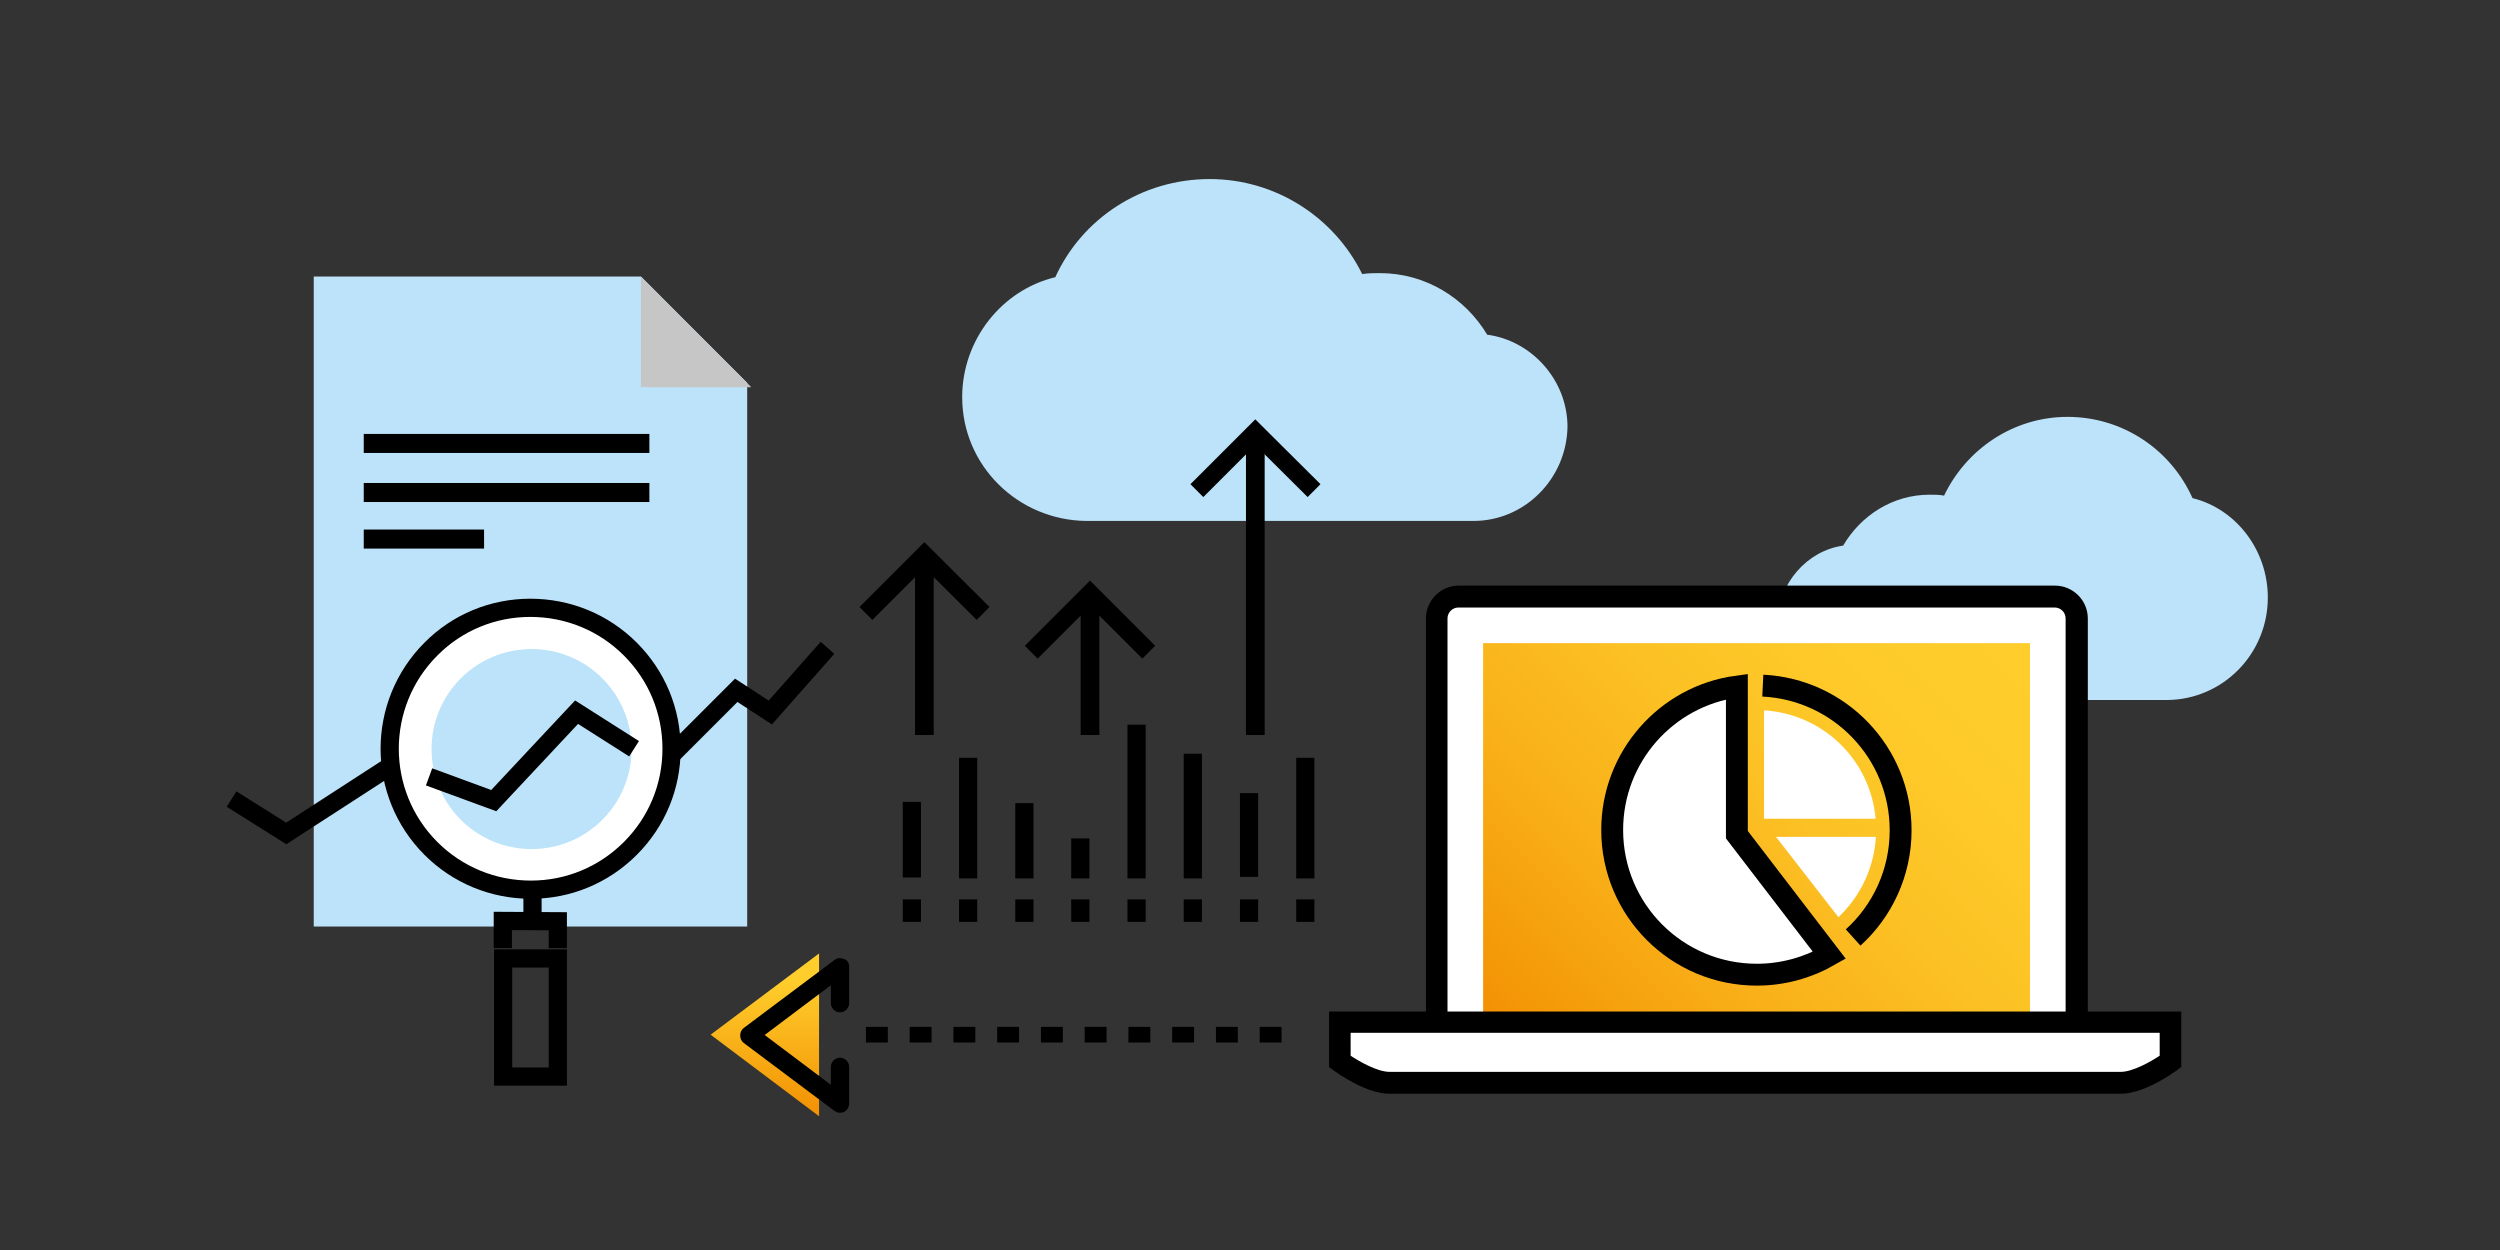
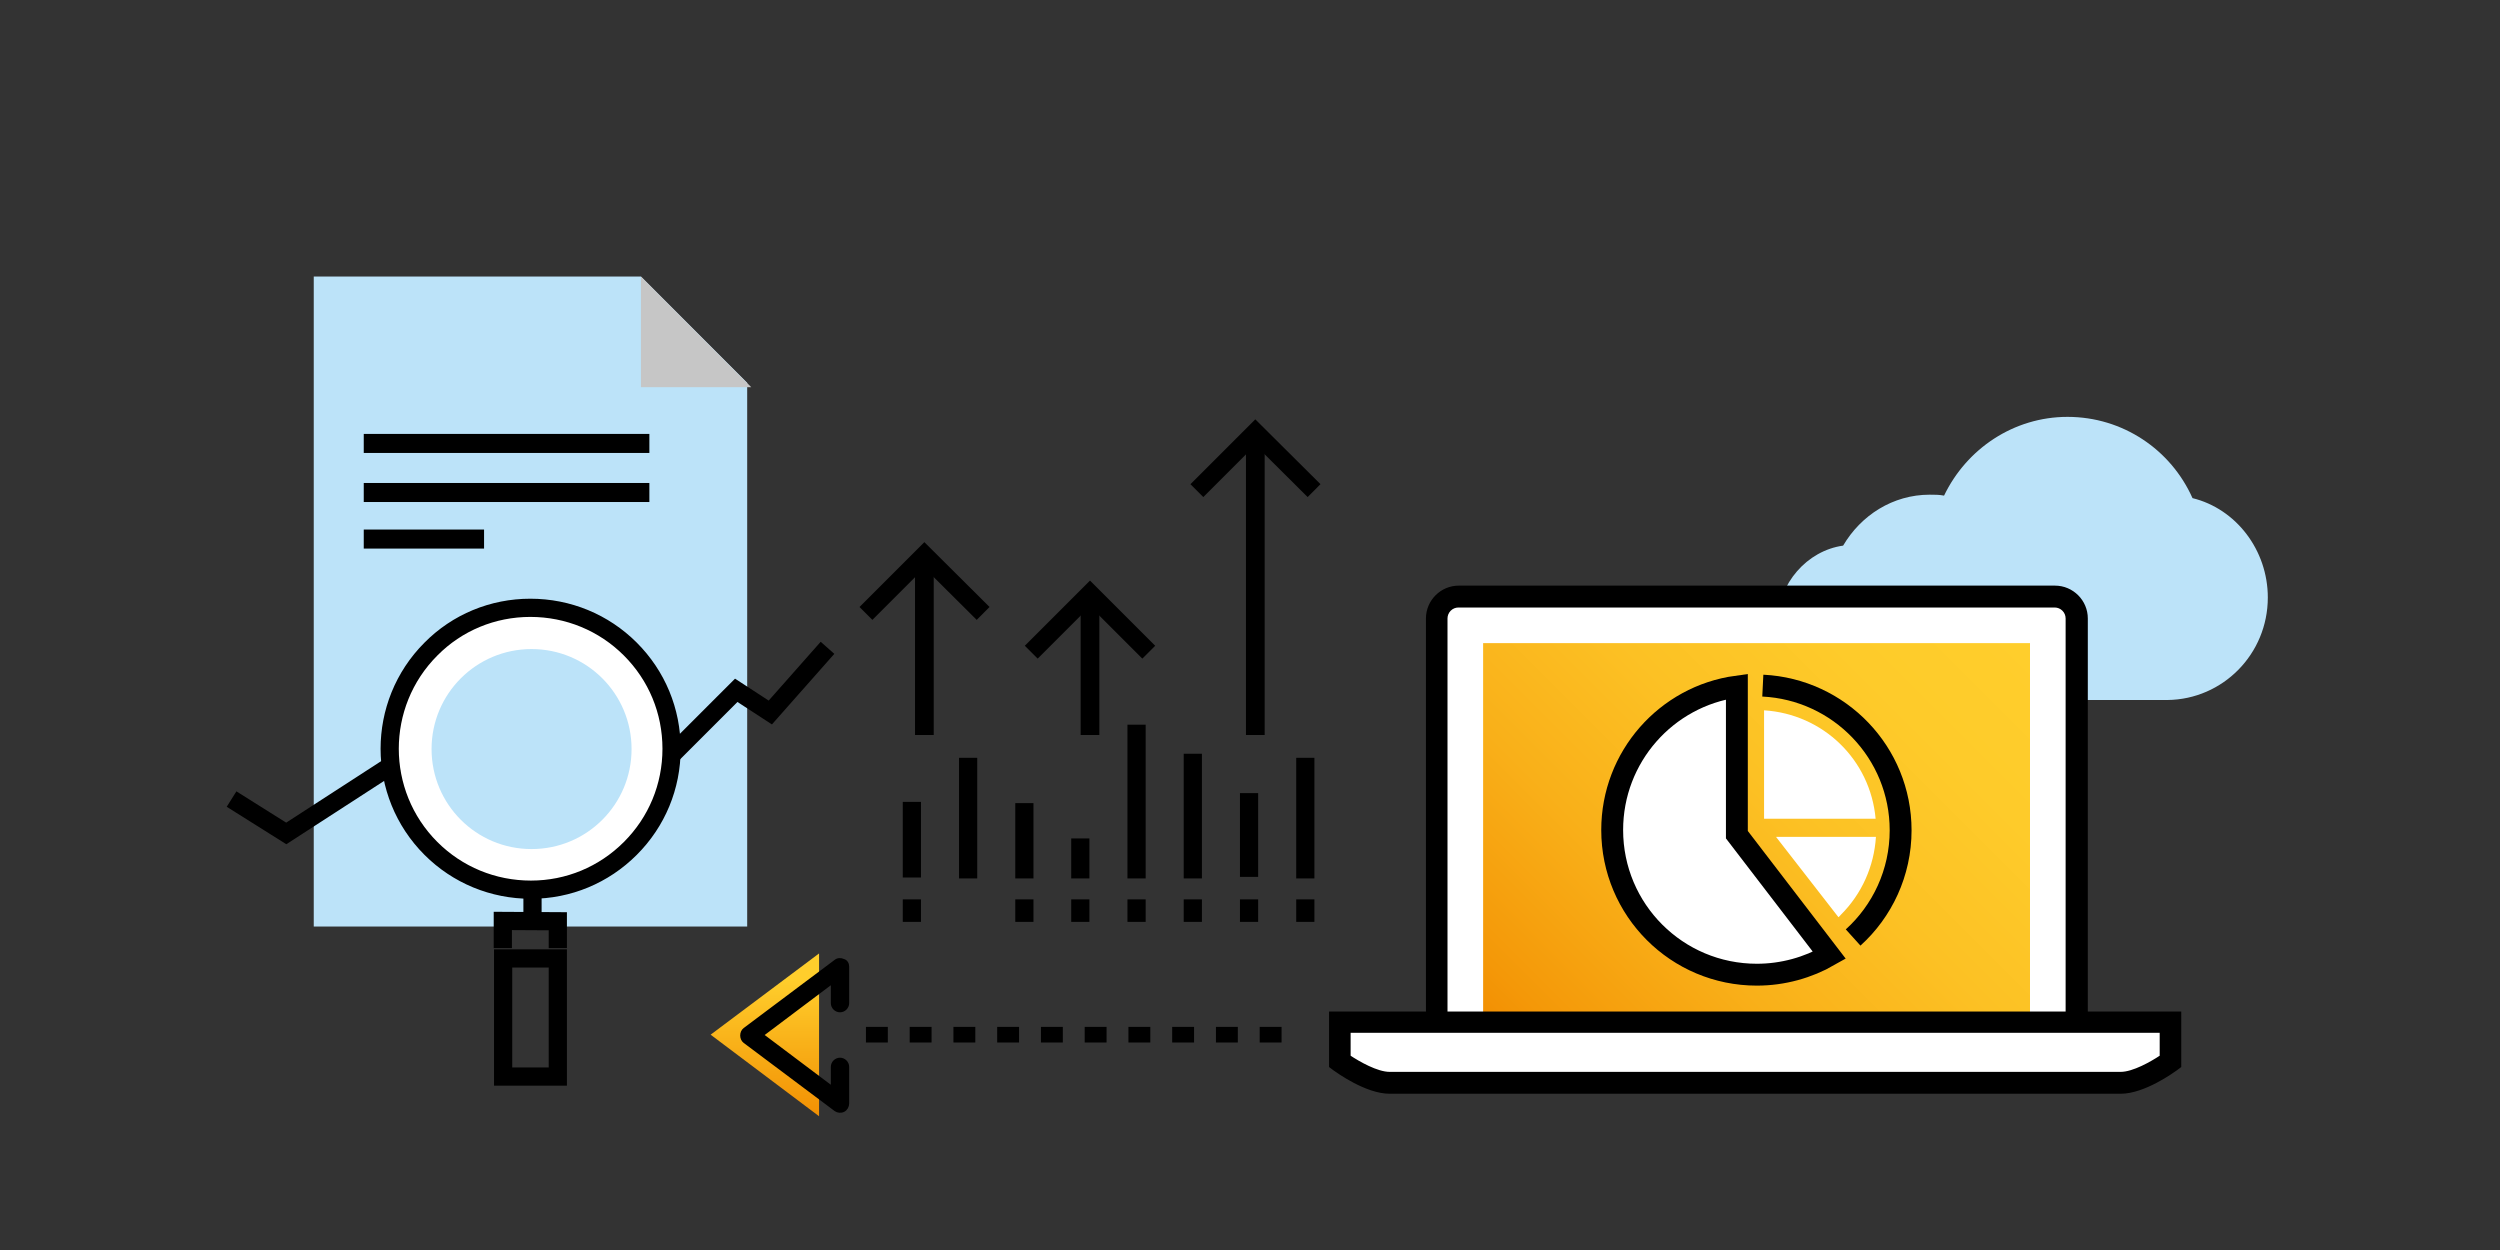
<svg xmlns="http://www.w3.org/2000/svg" version="1.1" x="0px" y="0px" viewBox="0 0 800 400" style="enable-background:new 0 0 800 400;" xml:space="preserve">
  <rect x="0" y="0" width="800" height="400" fill="#333333" stroke="none" />
  <style type="text/css">
	.st0{fill:#BCE3F9;}
	.st1{fill:#FFFFFF;}
	.st2{fill:none;stroke:#000000;stroke-width:6;stroke-miterlimit:10;stroke-dasharray:11.724,11.724;}
	.st3{fill:url(#SVGID_1_);}
	.st4{stroke:#000000;stroke-width:1.078;stroke-miterlimit:10;}
	.st5{fill:none;stroke:#000000;stroke-width:6.5;stroke-miterlimit:10;}
	.st6{fill:url(#SVGID_2_);}
	.st7{fill:#FFD600;}
	.st8{fill:none;stroke:#000000;stroke-width:6;stroke-miterlimit:10;}
	.st9{fill:none;stroke:#000000;stroke-width:6;stroke-miterlimit:10;stroke-dasharray:5.818,5.818;}
	.st10{fill:none;stroke:#BCE4FA;stroke-width:5.862;stroke-miterlimit:10;}
	.st11{fill:none;stroke:#BCE4FA;stroke-width:5.862;stroke-miterlimit:10;stroke-dasharray:8.113,8.113;}
	.st12{fill:none;stroke:#BCE3F9;stroke-width:5.862;stroke-miterlimit:10;}
	.st13{fill:none;stroke:#BCE3F9;stroke-width:5.862;stroke-miterlimit:10;stroke-dasharray:7.966,7.966;}
	.st14{fill:url(#SVGID_5_);}
	.st15{fill:none;stroke:#BCE3FA;stroke-width:5.862;stroke-miterlimit:10;}
	.st16{fill:none;stroke:#BCE3FA;stroke-width:5.862;stroke-miterlimit:10;stroke-dasharray:7.966,7.966;}
	.st17{fill:#C6C6C6;}
	.st18{fill:#FFFFFF;stroke:#000000;stroke-width:5.826;}
	.st19{fill:#DADADA;stroke:#000000;stroke-width:7;stroke-linecap:round;stroke-linejoin:round;stroke-miterlimit:10;}
	.st20{fill:url(#SVGID_8_);stroke:#000000;stroke-width:7;stroke-linecap:round;stroke-linejoin:round;stroke-miterlimit:10;}
	.st21{fill:url(#SVGID_9_);}
	.st22{fill:#B2B2B2;stroke:#B2B2B2;stroke-width:1.092;stroke-miterlimit:10;}
	.st23{fill:#FFFFFF;stroke:#000000;stroke-width:7.117;stroke-linecap:round;stroke-linejoin:round;stroke-miterlimit:10;}
	.st24{fill:none;stroke:#000000;stroke-width:7.117;stroke-linecap:round;stroke-linejoin:round;stroke-miterlimit:10;}
	.st25{fill:none;stroke:#9D9D9C;stroke-width:4.229;stroke-miterlimit:10;stroke-dasharray:7.394,7.394;}
	.st26{fill:#FFFFFF;stroke:#000000;stroke-width:5.286;stroke-linecap:round;stroke-linejoin:round;stroke-miterlimit:10;}
	.st27{fill:#BCE4FA;}
	.st28{fill:#FFFFFF;stroke:#000000;stroke-width:5.286;stroke-miterlimit:10;}
	.st29{fill:#FFD600;stroke:#000000;stroke-width:5.286;stroke-miterlimit:10;}
	.st30{fill:#FFD600;stroke:#000000;stroke-width:4.229;stroke-linecap:round;stroke-linejoin:round;stroke-miterlimit:10;}
	.st31{fill:none;stroke:#000000;stroke-width:5.286;stroke-miterlimit:10;}
	.st32{stroke:#000000;stroke-width:1.73;stroke-miterlimit:10;}
	.st33{fill:#41464C;}
	.st34{fill:#3C3C3B;}
	.st35{stroke:#000000;stroke-width:1.345;stroke-miterlimit:10;}
	.st36{fill:#E84E0F;}
	.st37{fill:#FFD703;}
	.st38{stroke:#3C3C3B;stroke-width:1.345;stroke-miterlimit:10;}
	.st39{fill:#3C3C3B;stroke:#3C3C3B;stroke-width:0.672;stroke-miterlimit:10;}
	.st40{stroke:#000000;stroke-width:2.017;stroke-miterlimit:10;}
	.st41{fill:#3C3C3B;stroke:#3C3C3B;stroke-width:1.345;stroke-miterlimit:10;}
	.st42{fill:#3C3C3B;stroke:#3C3C3B;stroke-width:2.017;stroke-miterlimit:10;}
	.st43{fill:none;stroke:#9D9D9C;stroke-width:3.372;stroke-miterlimit:10;}
	.st44{fill:none;stroke:#9D9D9C;stroke-width:3.372;stroke-miterlimit:10;stroke-dasharray:7.121,7.121;}
	.st45{fill:#FFFFFF;stroke:#000000;stroke-width:4.215;stroke-linecap:round;stroke-linejoin:round;stroke-miterlimit:10;}
	.st46{fill:#FFFFFF;stroke:#000000;stroke-width:3.102;stroke-miterlimit:10;}
	.st47{fill:#FFD600;stroke:#000000;stroke-width:2.529;stroke-linecap:round;stroke-linejoin:round;stroke-miterlimit:10;}
	.st48{fill:none;stroke:#000000;stroke-width:2.529;stroke-linecap:round;stroke-linejoin:round;stroke-miterlimit:10;}
	.st49{fill:#FFFFFF;stroke:#000000;stroke-width:2.529;stroke-miterlimit:10;}
	.st50{fill:#8DD3F6;stroke:#000000;stroke-width:2.529;}
	.st51{fill:none;stroke:#000000;stroke-width:2.529;}
	.st52{fill:#FFFFFF;stroke:#000000;stroke-width:2.529;stroke-linecap:round;stroke-linejoin:round;stroke-miterlimit:10;}
	.st53{fill:#9D9D9C;stroke:#000000;stroke-width:2.529;stroke-linecap:round;stroke-linejoin:round;stroke-miterlimit:10;}
	.st54{fill:#FFFFFF;stroke:#000000;stroke-width:2.529;}
	.st55{fill:#D4EDFC;stroke:#000000;stroke-width:2.529;stroke-linecap:round;stroke-linejoin:round;stroke-miterlimit:10;}
	.st56{fill:#E5E8EC;}
	.st57{fill:#878787;}
	.st58{fill:none;stroke:#000000;stroke-width:2.529;stroke-linejoin:round;}
	.st59{fill:#47B8EA;}
	.st60{fill:#8DD3F6;stroke:#000000;stroke-width:3.283;}
	.st61{fill:#FFFFFF;stroke:#000000;stroke-width:3.283;}
	.st62{fill:#E5E8EC;stroke:#000000;stroke-width:2.529;stroke-miterlimit:10;}
	.st63{fill:none;stroke:#000000;stroke-width:2.529;stroke-miterlimit:10;}
	.st64{fill:url(#SVGID_22_);}
	.st65{fill:#9D9D9C;}
	.st66{fill:#FFFFFF;stroke:#000000;stroke-width:4.583;stroke-miterlimit:10;}
	.st67{fill:#FFD600;stroke:#000000;stroke-width:4;stroke-miterlimit:10;}
	.st68{fill:#292E34;}
	.st69{fill:#BCE4FA;stroke:#000000;stroke-width:4;stroke-miterlimit:10;}
	.st70{fill:#D4EDFC;stroke:#000000;stroke-width:5;stroke-linecap:round;stroke-linejoin:round;stroke-miterlimit:10;}
	.st71{fill:url(#SVGID_23_);stroke:#000000;stroke-width:5;stroke-linecap:round;stroke-linejoin:round;stroke-miterlimit:10;}
	.st72{fill:none;stroke:#000000;stroke-width:5;stroke-linecap:round;stroke-linejoin:round;stroke-miterlimit:10;}
	.st73{fill:#9D9D9C;stroke:#9D9D9C;stroke-width:2.49;stroke-miterlimit:10;}
	.st74{fill:#FFFFFF;stroke:#9D9D9C;stroke-width:6.926;stroke-miterlimit:10;}
	.st75{fill:#FFD600;stroke:#000000;stroke-width:6;stroke-linecap:round;stroke-linejoin:round;stroke-miterlimit:10;}
	.st76{fill:#FFFFFF;stroke:#020203;stroke-width:6;stroke-miterlimit:10;}
	.st77{fill:#FFD703;stroke:#000000;stroke-width:6;stroke-linecap:round;stroke-linejoin:round;stroke-miterlimit:10;}
	.st78{fill:none;stroke:#000000;stroke-width:6;stroke-linecap:round;stroke-linejoin:round;stroke-miterlimit:10;}
	.st79{fill:#9D9D9C;stroke:#9D9D9C;stroke-width:2.857;stroke-miterlimit:10;}
	.st80{fill:#FFFFFF;stroke:#000000;stroke-width:6.225;stroke-miterlimit:10;}
	.st81{fill:url(#SVGID_24_);}
	.st82{fill:#FFFFFF;stroke:#000000;stroke-width:6.225;stroke-linecap:round;stroke-linejoin:round;stroke-miterlimit:10;}
	.st83{stroke:#000000;stroke-width:3.424;stroke-miterlimit:10;}
	.st84{fill:#FFD600;stroke:#000000;stroke-width:3.317;stroke-miterlimit:10;}
	.st85{fill:#9D9D9C;stroke:#000000;stroke-width:3.317;stroke-miterlimit:10;}
	.st86{fill:#8DD3F6;stroke:#000000;stroke-width:3.317;stroke-miterlimit:10;}
	.st87{stroke:#000000;stroke-width:1.658;stroke-miterlimit:10;}
	.st88{fill:#FFFFFF;stroke:#000000;stroke-width:4.975;stroke-miterlimit:10;}
	.st89{fill:#F4F5F3;stroke:#000000;stroke-width:3.317;stroke-miterlimit:10;}
	.st90{fill:#FFFFFF;stroke:#000000;stroke-width:3.317;stroke-linecap:round;stroke-linejoin:round;stroke-miterlimit:10;}
	.st91{fill:none;stroke:#000000;stroke-width:3.317;stroke-linecap:round;stroke-linejoin:round;stroke-miterlimit:10;}
	.st92{fill:#FFFFFF;stroke:#000000;stroke-width:3.317;stroke-miterlimit:10;}
	.st93{fill:none;stroke:#000000;stroke-width:3.317;stroke-miterlimit:10;}
	.st94{fill:#9D9D9C;stroke:#000000;stroke-width:3.586;stroke-linecap:round;stroke-linejoin:round;stroke-miterlimit:10;}
	.st95{fill:none;stroke:#000000;stroke-width:2.487;stroke-miterlimit:10;}
	.st96{fill:none;stroke:#000000;stroke-width:2.487;}
	.st97{fill:#47B8EA;stroke:#000000;stroke-width:3.317;stroke-miterlimit:10;}
	.st98{fill:#FFFFFF;stroke:#000000;stroke-width:2.487;}
	.st99{fill:#8DD3F6;stroke:#000000;stroke-width:2.487;}
	.st100{fill:none;stroke:#000000;stroke-width:5.714;stroke-miterlimit:10;}
	.st101{fill:none;stroke:#000000;stroke-width:5.714;stroke-miterlimit:10;stroke-dasharray:5.672,5.672;}
	.st102{fill:none;stroke:#BCE4FA;stroke-width:5.714;stroke-miterlimit:10;}
	.st103{fill:none;stroke:#BCE4FA;stroke-width:5.714;stroke-miterlimit:10;stroke-dasharray:7.909,7.909;}
	.st104{fill:none;stroke:#000000;stroke-width:5.714;stroke-miterlimit:10;stroke-dasharray:11.711,11.711;}
	.st105{fill:none;stroke:#FFD600;stroke-width:5.714;stroke-miterlimit:10;}
	.st106{fill:none;stroke:#FFD600;stroke-width:5.714;stroke-miterlimit:10;stroke-dasharray:7.765,7.765;}
	.st107{fill:#FFD703;stroke:#000000;stroke-width:4;stroke-linecap:round;stroke-linejoin:round;stroke-miterlimit:10;}
	.st108{fill:none;stroke:#9D9D9C;stroke-width:4.64;stroke-miterlimit:10;}
	.st109{fill:none;stroke:#9D9D9C;stroke-width:4.64;stroke-miterlimit:10;stroke-dasharray:6.626,6.626;}
	.st110{fill:none;stroke:#9D9D9C;stroke-width:4.64;stroke-miterlimit:10;stroke-dasharray:6.349,6.349;}
	.st111{fill:none;stroke:#9D9D9C;stroke-width:4.64;stroke-miterlimit:10;stroke-dasharray:6.593,6.593;}
	.st112{fill:none;stroke:#9D9D9C;stroke-width:4.64;stroke-miterlimit:10;stroke-dasharray:6.581,6.581;}
	.st113{fill:none;stroke:#9D9D9C;stroke-width:4.64;stroke-miterlimit:10;stroke-dasharray:6.437,6.437;}
	.st114{fill:#FFFFFF;stroke:#000000;stroke-width:4.64;stroke-miterlimit:10;}
	.st115{fill:url(#SVGID_29_);}
	.st116{fill:#FFFFFF;stroke:#000000;stroke-width:4.64;stroke-linecap:round;stroke-linejoin:round;stroke-miterlimit:10;}
	.st117{fill:none;stroke:#000000;stroke-width:4.64;stroke-linecap:round;stroke-linejoin:round;stroke-miterlimit:10;}
	.st118{fill:#FFD600;stroke:#000000;stroke-width:4.64;stroke-linecap:round;stroke-linejoin:round;stroke-miterlimit:10;}
	.st119{fill:#D4EDFC;stroke:#000000;stroke-width:4.64;stroke-linecap:round;stroke-linejoin:round;stroke-miterlimit:10;}
	.st120{stroke:#000000;stroke-width:0.928;stroke-miterlimit:10;}
	.st121{fill:#FFFFFF;stroke:#000000;stroke-width:4.253;stroke-miterlimit:10;}
	.st122{fill:#BCE4FA;stroke:#000000;stroke-width:3.712;stroke-miterlimit:10;}
	.st123{stroke:#000000;stroke-miterlimit:10;}
	.st124{fill:url(#SVGID_32_);}
	.st125{fill:#FDC30B;}
	.st126{stroke:#000000;stroke-width:2.163;stroke-miterlimit:10;}
	.st127{fill:#FFD600;stroke:#000000;stroke-width:3.712;stroke-miterlimit:10;}
	.st128{stroke:#000000;stroke-width:1.5;stroke-miterlimit:10;}
	.st129{fill:url(#SVGID_33_);}
	.st130{fill:#FFFFFF;stroke:#000000;stroke-width:7;stroke-miterlimit:10;}
	.st131{fill:url(#SVGID_34_);}
	.st132{fill:none;stroke:#000000;stroke-width:5;}
	.st133{fill:#1D1D1C;}
	.st134{fill:#929393;}
	.st135{fill:#FFFFFF;stroke:#FFD600;stroke-width:4.019;stroke-linecap:round;stroke-linejoin:round;stroke-miterlimit:10;}
	.st136{fill:none;stroke:#FFD600;stroke-width:4.019;stroke-linecap:round;stroke-linejoin:round;stroke-miterlimit:10;}
	.st137{fill:none;stroke:#9D9D9C;stroke-width:4.64;stroke-miterlimit:10;stroke-dasharray:6.693,6.693;}
	.st138{fill:#BCE3FA;}
	.st139{fill:#70706F;}
	.st140{fill:#BCE4FA;stroke:#BCE3FA;stroke-width:12;stroke-miterlimit:10;}
	.st141{fill:#FFD700;stroke:#FFD700;stroke-width:12;stroke-miterlimit:10;}
	.st142{stroke:#000000;stroke-width:2;stroke-miterlimit:10;}
	.st143{fill:url(#SVGID_37_);}
	.st144{fill:none;stroke:#9D9D9C;stroke-width:4.64;stroke-miterlimit:10;stroke-dasharray:6.496,6.496;}
	.st145{fill:#F9C44F;}
	.st146{fill:url(#SVGID_38_);}
	.st147{fill:#FFFFFF;stroke:#292E34;stroke-width:3.533;}
	.st148{clip-path:url(#SVGID_40_);fill:#FFD600;}
	.st149{clip-path:url(#SVGID_40_);}
	
		.st150{clip-path:url(#SVGID_42_);fill:none;stroke:#1D1E1B;stroke-width:2.681;stroke-linecap:round;stroke-linejoin:round;stroke-miterlimit:10;}
	.st151{fill:none;stroke:#000000;stroke-width:3.482;stroke-dasharray:3.495,3.495;}
	.st152{fill:none;stroke:#000000;stroke-width:3.482;}
	.st153{fill:none;stroke:#000000;stroke-width:3.482;stroke-linecap:square;}
	.st154{fill:#FFFFFF;stroke:#000000;stroke-width:3.482;}
	.st155{fill:none;stroke:#000000;stroke-width:3.482;stroke-linejoin:bevel;}
	.st156{fill:none;stroke:#000000;stroke-width:3.482;stroke-dasharray:3.482;}
	.st157{fill:none;stroke:#000000;stroke-width:3.482;stroke-linecap:round;stroke-linejoin:round;}
	.st158{fill:#010202;}
	.st159{fill:#FFD700;}
	.st160{stroke:#1E1E1C;stroke-width:1.481;stroke-miterlimit:10;}
	.st161{fill:none;stroke:#000000;stroke-width:4.365;}
	.st162{fill:#FFFFFF;stroke:#000000;stroke-width:4.365;}
	.st163{fill:none;stroke:#000000;stroke-width:5.396;}
	.st164{fill:url(#SVGID_43_);}
	.st165{clip-path:url(#SVGID_45_);}
	.st166{fill:#FFFFFF;stroke:#FFD703;stroke-width:10.66;stroke-linecap:round;stroke-linejoin:round;stroke-miterlimit:10;}
	.st167{fill:#FFFFFF;stroke:#1E1E1C;stroke-width:3.714;stroke-linecap:round;stroke-linejoin:round;stroke-miterlimit:10;}
	.st168{fill:none;stroke:#000000;stroke-width:3.518;stroke-linecap:round;stroke-linejoin:round;stroke-miterlimit:10;}
	.st169{fill:url(#SVGID_46_);}
	.st170{fill:#FFFFFF;stroke:#292E34;stroke-width:4.736;}
	.st171{fill:#FFD700;stroke:#1E1E1C;stroke-width:3.714;stroke-linecap:round;stroke-linejoin:round;stroke-miterlimit:10;}
	.st172{fill:#FFFFFF;stroke:#FFFFFF;stroke-width:0.928;}
	.st173{stroke:#FFFFFF;stroke-width:0.928;}
	.st174{fill:none;stroke:#000000;stroke-width:7.742;}
	.st175{fill:none;stroke:#9D9D9C;stroke-width:7;stroke-dasharray:7.742;}
	.st176{fill:#FFFFFF;stroke:#000000;stroke-width:6.118;}
	.st177{fill:none;stroke:#000000;stroke-width:7;}
	.st178{fill:url(#SVGID_47_);stroke:#000000;stroke-width:6;stroke-miterlimit:10;}
	.st179{fill:#C6C6C6;stroke:#000000;stroke-width:6;stroke-miterlimit:10;}
	.st180{fill:none;stroke:#000000;stroke-width:7;stroke-miterlimit:10;}
	.st181{fill:none;stroke:#000000;stroke-width:6.118;stroke-miterlimit:10;}
	.st182{fill:url(#SVGID_48_);}
	.st183{fill:url(#SVGID_49_);}
	.st184{fill:url(#SVGID_50_);}
	.st185{fill:url(#SVGID_51_);}
	.st186{stroke:#000000;stroke-width:1.32;}
	.st187{fill:url(#SVGID_52_);}
	.st188{clip-path:url(#SVGID_54_);}
	.st189{fill:none;stroke:#000000;stroke-width:5.748;}
	.st190{fill:#FFFFFF;stroke:#000000;stroke-width:5.748;}
	.st191{fill:#FFFFFF;stroke:#FFFFFF;stroke-width:1.223;}
	.st192{stroke:#000000;stroke-width:1.376;}
	.st193{fill:url(#SVGID_55_);}
	.st194{stroke:#FFFFFF;stroke-width:0.66;stroke-miterlimit:10;}
	.st195{fill:none;stroke:#000000;stroke-width:5.282;stroke-miterlimit:10;}
	.st196{fill:url(#SVGID_56_);stroke:#000000;stroke-width:5.282;}
	.st197{fill:#FFFFFF;stroke:#000000;stroke-width:6.051;}
	.st198{fill:none;stroke:#9D9D9C;stroke-width:7.094;}
	.st199{fill:none;stroke:#9D9D9C;stroke-width:7.083;stroke-dasharray:8.222;}
	.st200{fill:none;stroke:#9D9D9C;stroke-width:7.083;}
	.st201{fill:none;stroke:#9D9D9C;stroke-width:7.094;stroke-dasharray:7.094;}
	.st202{fill:#FFFFFF;stroke:#000000;stroke-width:6.847;stroke-linecap:round;stroke-linejoin:round;stroke-miterlimit:10;}
	.st203{fill:none;stroke:#000000;stroke-width:6;}
	.st204{fill:#FFFFFF;stroke:#000000;stroke-width:6;}
	.st205{fill:none;stroke:#000000;stroke-width:4.697;}
	.st206{fill:url(#SVGID_59_);stroke:#000000;stroke-width:6;}
	.st207{fill:url(#SVGID_60_);}
	.st208{fill:#FFFFFF;stroke:#000000;stroke-width:7.094;}
	.st209{fill:none;stroke:#000000;stroke-width:7.094;}
	.st210{fill:none;stroke:#878787;stroke-width:6;}
	.st211{fill:#FFFFFF;stroke:#000000;stroke-width:4.697;}
	.st212{fill:none;stroke:#000000;stroke-width:7.396;}
	.st213{fill:url(#SVGID_61_);}
	.st214{fill:none;stroke:#000000;stroke-width:5.436;}
	.st215{fill:#FFFFFF;stroke:#000000;stroke-width:5.436;}
	.st216{fill:#FFFFFF;stroke:#000000;stroke-width:6;stroke-miterlimit:10;}
	.st217{fill:#FFFFFF;stroke:#000000;stroke-width:5.275;stroke-miterlimit:10;}
	.st218{fill:#FFFFFF;stroke:#000000;stroke-width:5.537;stroke-miterlimit:10;}
	.st219{fill:none;stroke:#000000;stroke-width:5.275;stroke-miterlimit:10;}
	.st220{fill:#FFFFFF;stroke:#000000;stroke-width:5.275;stroke-miterlimit:10;}
	.st221{fill:url(#SVGID_62_);stroke:#000000;stroke-width:6;}
	.st222{fill:none;stroke:#9D9D9C;stroke-width:5;stroke-miterlimit:10;}
	.st223{fill:none;stroke:#9D9D9C;stroke-width:5;stroke-miterlimit:10;stroke-dasharray:6.981,6.981;}
	.st224{fill:none;stroke:#9D9D9C;stroke-width:5;stroke-miterlimit:10;stroke-dasharray:7,7;}
	.st225{fill:none;stroke:#9D9D9C;stroke-width:5;stroke-miterlimit:10;stroke-dasharray:6.926,6.926;}
	.st226{fill:none;stroke:#9D9D9C;stroke-width:5.194;stroke-miterlimit:10;}
	.st227{fill:none;stroke:#9D9D9C;stroke-width:5.194;stroke-miterlimit:10;stroke-dasharray:7.252,7.252;}
	.st228{fill:url(#SVGID_63_);}
	.st229{fill:#FFFFFF;stroke:#000000;stroke-width:5;stroke-miterlimit:10;}
	.st230{fill:url(#SVGID_64_);stroke:#000000;stroke-width:6;}
	.st231{fill:none;stroke:#FFFFFF;stroke-width:5;stroke-miterlimit:10;stroke-dasharray:7,7;}
	.st232{fill:url(#SVGID_65_);stroke:#000000;stroke-width:6;}
	.st233{fill:url(#SVGID_68_);stroke:#000000;stroke-width:6.485;}
	.st234{fill:url(#SVGID_69_);stroke:#000000;stroke-width:6.485;}
	.st235{fill:none;stroke:#FFFFFF;stroke-width:5.404;stroke-miterlimit:10;stroke-dasharray:5.109,5.109;}
	.st236{fill:none;stroke:#000000;stroke-width:7.359;stroke-miterlimit:10;}
	.st237{fill:none;stroke:#020203;stroke-width:6;stroke-miterlimit:10;}
	.st238{fill:none;stroke:#020203;stroke-width:7;stroke-miterlimit:10;}
	.st239{fill:none;stroke:#9D9D9C;stroke-width:4.824;stroke-miterlimit:10;}
	.st240{fill:none;stroke:#9D9D9C;stroke-width:4.824;stroke-miterlimit:10;stroke-dasharray:6.889,6.889;}
	.st241{fill:none;stroke:#9D9D9C;stroke-width:4.824;stroke-miterlimit:10;stroke-dasharray:6.601,6.601;}
	.st242{fill:none;stroke:#9D9D9C;stroke-width:4.824;stroke-miterlimit:10;stroke-dasharray:7.168,7.168;}
	.st243{fill:url(#SVGID_72_);}
	.st244{stroke:#000000;stroke-width:1.04;stroke-miterlimit:10;}
	.st245{fill:url(#SVGID_73_);}
	.st246{stroke:#000000;stroke-width:0.949;stroke-miterlimit:10;}
	.st247{fill:url(#SVGID_74_);}
	.st248{fill:none;stroke:#9D9D9C;stroke-width:4.824;stroke-miterlimit:10;stroke-dasharray:6.753,6.753;}
	.st249{fill:url(#SVGID_75_);stroke:#000000;stroke-width:6;stroke-miterlimit:10;}
	.st250{fill:none;stroke:#9D9D9C;stroke-width:5.175;stroke-miterlimit:10;}
	.st251{fill:none;stroke:#9D9D9C;stroke-width:5.175;stroke-miterlimit:10;stroke-dasharray:7.085,7.085;}
	.st252{fill:none;stroke:#9D9D9C;stroke-width:5.175;stroke-miterlimit:10;stroke-dasharray:7.244,7.244;}
	.st253{fill:#FFFFFF;stroke:#000000;stroke-width:6.238;stroke-miterlimit:10;}
	.st254{fill:#FFFFFF;stroke:#000000;stroke-width:4.824;stroke-linecap:round;stroke-linejoin:round;stroke-miterlimit:10;}
	.st255{fill:#FFFFFF;stroke:#000000;stroke-width:6;stroke-linecap:round;stroke-linejoin:round;stroke-miterlimit:10;}
	.st256{fill:#FFD600;stroke:#1E1E1C;stroke-width:4.205;stroke-linecap:round;stroke-linejoin:round;stroke-miterlimit:10;}
	.st257{fill:#FFD703;stroke:#1E1E1C;stroke-width:5;stroke-linecap:round;stroke-linejoin:round;stroke-miterlimit:10;}
	.st258{fill:none;stroke:#1E1E1C;stroke-width:6;stroke-linecap:round;stroke-linejoin:round;stroke-miterlimit:10;}
	.st259{fill:url(#SVGID_76_);}
	.st260{fill:#FFFFFF;stroke:#000000;stroke-width:6.514;stroke-linecap:round;stroke-linejoin:round;stroke-miterlimit:10;}
	.st261{fill:none;stroke:#000000;stroke-width:6.514;stroke-linecap:round;stroke-linejoin:round;stroke-miterlimit:10;}
	.st262{stroke:#000000;stroke-width:0.473;stroke-miterlimit:10;}
	.st263{fill:#48505B;}
	.st264{fill:#1B1B1B;}
	.st265{fill:#BCE3F9;stroke:#1B1B1B;stroke-width:6;stroke-miterlimit:10;}
	.st266{fill:#FFFFFF;stroke:#1B1B1B;stroke-width:6;stroke-miterlimit:10;}
	.st267{fill:#FFFFFF;stroke:#000000;stroke-width:6.787;stroke-miterlimit:10;}
	.st268{fill:#CDD5D7;stroke:#000000;stroke-width:6.305;stroke-miterlimit:10;}
	.st269{fill:url(#SVGID_77_);}
	.st270{fill:#FFFFFF;stroke:#FFFFFF;stroke-width:2.075;stroke-miterlimit:10;}
	.st271{stroke:#FFFFFF;stroke-width:2.075;stroke-miterlimit:10;}
	.st272{fill:none;stroke:#9D9D9C;stroke-width:5.133;stroke-miterlimit:10;}
	.st273{fill:none;stroke:#9D9D9C;stroke-width:5.133;stroke-miterlimit:10;stroke-dasharray:6.991,6.991;}
	.st274{fill:none;stroke:#9D9D9C;stroke-width:5.133;stroke-miterlimit:10;stroke-dasharray:7.186,7.186;}
	.st275{fill:url(#SVGID_78_);}
	.st276{fill:#DADADA;}
	.st277{fill:#FBBD5F;}
	.st278{fill:#1A3752;}
	.st279{fill:none;stroke:#000000;stroke-width:7.939;stroke-miterlimit:10;}
	.st280{fill:none;stroke:#FFD700;stroke-width:7;}
	.st281{fill:#FFFFFF;stroke:#1E1E1C;stroke-width:0.503;stroke-miterlimit:10;}
	.st282{fill:#FFFFFF;stroke:#292E34;stroke-width:5.532;}
	.st283{stroke:#000000;stroke-width:3;stroke-miterlimit:10;}
	.st284{fill:#F5F6F8;stroke:#000000;stroke-width:0.671;stroke-miterlimit:10;}
	.st285{fill:#FFD700;stroke:#000000;stroke-width:0.671;stroke-miterlimit:10;}
	.st286{fill:none;stroke:#000000;stroke-width:0.671;stroke-miterlimit:10;}
	.st287{fill:url(#SVGID_79_);}
	.st288{fill:url(#SVGID_80_);}
	.st289{stroke:#FFFFFF;stroke-width:0.5;stroke-miterlimit:10;}
	.st290{fill:none;stroke:#9D9D9C;stroke-width:8.845;stroke-dasharray:8.845;}
	.st291{fill:none;stroke:#000000;stroke-width:8.845;}
	.st292{fill:url(#SVGID_81_);}
	.st293{fill:url(#SVGID_82_);}
	.st294{fill:#B2B2B2;}
	.st295{fill:url(#SVGID_83_);}
	.st296{fill:none;stroke:#000000;stroke-width:7;stroke-linecap:round;stroke-linejoin:round;stroke-miterlimit:10;}
	.st297{stroke:#FFFFFF;stroke-width:0.71;stroke-miterlimit:10;}
	.st298{fill:url(#SVGID_84_);stroke:#000000;stroke-width:6;}
	.st299{fill:#FFFFFF;stroke:#FFFFFF;stroke-miterlimit:10;}
	.st300{fill:url(#SVGID_85_);stroke:#000000;stroke-width:7;}
	.st301{fill:#DADADA;stroke:#000000;stroke-width:7;}
	.st302{fill:#BCE3FA;stroke:#020203;stroke-width:6;stroke-miterlimit:10;}
	.st303{fill:#FFFFFF;stroke:#020203;stroke-width:6;}
	.st304{fill:#BCE3F9;stroke:#FFFFFF;stroke-width:1.312;stroke-miterlimit:10;}
	.st305{stroke:#000000;stroke-width:3.5;stroke-miterlimit:10;}
	.st306{fill:none;stroke:#000000;stroke-width:5.969;stroke-miterlimit:10;stroke-dasharray:5.969,5.969;}
	.st307{fill:none;stroke:#000000;stroke-width:5.969;stroke-miterlimit:10;}
	.st308{fill:none;stroke:#000000;stroke-width:5.969;stroke-miterlimit:10;stroke-dasharray:5.925,5.925;}
	.st309{fill:none;stroke:#BCE4FA;stroke-width:5.969;stroke-miterlimit:10;stroke-dasharray:8.356,8.356;}
	.st310{fill:none;stroke:#BCE4FA;stroke-width:5.969;stroke-miterlimit:10;}
	.st311{fill:none;stroke:#BCE4FA;stroke-width:5.969;stroke-miterlimit:10;stroke-dasharray:8.261,8.261;}
	.st312{fill:none;stroke:#000000;stroke-width:5.969;stroke-miterlimit:10;stroke-dasharray:11.938,11.938;}
	.st313{fill:none;stroke:#000000;stroke-width:5.969;stroke-miterlimit:10;stroke-dasharray:12.233,12.233;}
	.st314{fill:none;stroke:#BCE3F9;stroke-width:5.969;stroke-miterlimit:10;}
	.st315{fill:none;stroke:#BCE3F9;stroke-width:5.969;stroke-miterlimit:10;stroke-dasharray:8.111,8.111;}
	.st316{stroke:#000000;stroke-width:2.925;stroke-miterlimit:10;}
	.st317{stroke:#000000;stroke-width:1.147;stroke-miterlimit:10;}
	.st318{fill:url(#SVGID_90_);stroke:#000000;stroke-width:6.267;stroke-miterlimit:10;}
	.st319{fill:url(#SVGID_91_);stroke:#000000;stroke-width:6.267;stroke-miterlimit:10;}
	.st320{fill:url(#SVGID_92_);stroke:#000000;stroke-width:6.267;stroke-miterlimit:10;}
	.st321{fill:url(#SVGID_93_);stroke:#000000;stroke-width:6.267;stroke-miterlimit:10;}
	.st322{fill:url(#SVGID_94_);stroke:#000000;stroke-width:6.267;stroke-miterlimit:10;}
	.st323{fill:url(#SVGID_95_);stroke:#000000;stroke-width:6.267;stroke-miterlimit:10;}
	.st324{fill:none;stroke:#000000;stroke-width:5.862;stroke-miterlimit:10;}
	.st325{fill:none;stroke:#000000;stroke-width:5.862;stroke-miterlimit:10;stroke-dasharray:5.818,5.818;}
	.st326{fill:none;stroke:#FFD600;stroke-width:5.862;stroke-miterlimit:10;}
	.st327{fill:none;stroke:#FFD600;stroke-width:5.862;stroke-miterlimit:10;stroke-dasharray:7.966,7.966;}
	.st328{fill:url(#SVGID_98_);}
	.st329{fill:url(#SVGID_99_);}
	.st330{fill:#FFFFFF;stroke:#000000;stroke-width:7;stroke-linecap:round;stroke-linejoin:round;stroke-miterlimit:10;}
	.st331{stroke:#000000;stroke-width:0.547;stroke-miterlimit:10;}
	.st332{fill:#FFFFFF;stroke:#000000;stroke-width:3.813;stroke-miterlimit:10;}
	.st333{fill:none;stroke:#9D9D9C;stroke-width:3.323;stroke-miterlimit:10;}
	.st334{fill:none;stroke:#9D9D9C;stroke-width:3.323;stroke-miterlimit:10;stroke-dasharray:5.623,5.623;}
	.st335{fill:none;stroke:#9D9D9C;stroke-width:3.323;stroke-miterlimit:10;stroke-dasharray:5.375,5.375;}
	.st336{fill:none;stroke:#9D9D9C;stroke-width:3.323;stroke-miterlimit:10;stroke-dasharray:5.375,5.375;}
	.st337{fill:none;stroke:#9D9D9C;stroke-width:3.323;stroke-miterlimit:10;stroke-dasharray:5.725,5.725;}
	.st338{fill:#9D9D9C;stroke:#000000;stroke-width:3.688;stroke-linecap:round;stroke-linejoin:round;stroke-miterlimit:10;}
	.st339{fill:none;stroke:#000000;stroke-width:4.199;}
	.st340{fill:#BCE3F9;stroke:#000000;stroke-width:4.233;}
	.st341{fill:#FFFFFF;stroke:#000000;stroke-width:4.099;stroke-miterlimit:10;}
	.st342{fill:url(#SVGID_100_);}
	.st343{fill:#FFFFFF;stroke:#000000;stroke-width:2.67;stroke-linecap:round;stroke-linejoin:round;stroke-miterlimit:10;}
	.st344{fill:#FFFFFF;stroke:#000000;stroke-width:4.199;}
	.st345{fill:url(#SVGID_103_);}
	.st346{fill:none;stroke:#000000;stroke-width:4.61;stroke-linecap:round;stroke-linejoin:round;stroke-miterlimit:10;}
	.st347{fill:#FFFFFF;stroke:#000000;stroke-width:3.585;stroke-miterlimit:10;}
	.st348{fill:#FFD600;stroke:#000000;stroke-width:3.585;stroke-linecap:round;stroke-linejoin:round;stroke-miterlimit:10;}
	.st349{fill:none;stroke:#000000;stroke-width:3.585;stroke-linecap:round;stroke-linejoin:round;stroke-miterlimit:10;}
	.st350{fill:#FFFFFF;stroke:#000000;stroke-width:4.233;stroke-linecap:round;stroke-linejoin:round;stroke-miterlimit:10;}
	.st351{fill:#C6C6C6;stroke:#000000;stroke-width:3.35;}
	.st352{fill:#FFD600;stroke:#000000;stroke-width:3.018;stroke-miterlimit:10;}
	.st353{fill:#FFFFFF;stroke:#000000;stroke-width:3.018;stroke-miterlimit:10;}
	.st354{fill:none;stroke:#FFD700;stroke-width:4.33;stroke-linecap:round;stroke-linejoin:round;stroke-miterlimit:10;}
	.st355{fill:none;stroke:#000000;stroke-width:3.649;stroke-miterlimit:10;}
	.st356{fill:none;}
	.st357{fill:#BCE3F9;stroke:#000000;stroke-width:4.24;}
	.st358{fill:#FFFFFF;stroke:#000000;stroke-width:4.24;}
	.st359{fill:#FFFFFF;stroke:#000000;stroke-width:5.747;stroke-linecap:round;stroke-linejoin:round;stroke-miterlimit:10;}
	.st360{fill:url(#SVGID_114_);}
	.st361{fill:url(#SVGID_115_);}
	.st362{fill:none;stroke:#9D9D9C;stroke-width:6.166;stroke-miterlimit:10;}
	.st363{fill:none;stroke:#9D9D9C;stroke-width:6.166;stroke-miterlimit:10;stroke-dasharray:6.525,6.525;}
	.st364{fill:none;stroke:#9D9D9C;stroke-width:6.166;stroke-miterlimit:10;stroke-dasharray:6.776,6.776;}
	.st365{fill:none;stroke:#000000;stroke-width:6.089;}
	.st366{stroke:#BCE3FA;stroke-width:0.543;stroke-miterlimit:10;}
	.st367{fill:url(#SVGID_116_);stroke:#000000;stroke-width:6.713;}
	.st368{fill:none;stroke:#9D9D9C;stroke-width:6.166;stroke-miterlimit:10;stroke-dasharray:6.676,6.676;}
	.st369{fill:none;stroke:#000000;stroke-width:7.6;stroke-miterlimit:10;}
	.st370{fill:url(#SVGID_117_);stroke:#000000;stroke-width:7.194;stroke-miterlimit:10;}
	.st371{fill:#FFFFFF;stroke:#000000;stroke-width:7.194;stroke-miterlimit:10;}
	.st372{stroke:#000000;stroke-width:1.292;stroke-miterlimit:10;}
	.st373{fill:url(#SVGID_120_);}
	.st374{stroke:#000000;stroke-width:1.086;stroke-miterlimit:10;}
	.st375{stroke:#000000;stroke-width:2.171;stroke-miterlimit:10;}
	.st376{fill:url(#SVGID_121_);}
	.st377{fill:none;stroke:#000000;stroke-width:7.161;stroke-miterlimit:10;}
	.st378{fill:none;stroke:#000000;stroke-width:7.161;stroke-miterlimit:10;stroke-dasharray:7.21,7.21;}
	.st379{stroke:#000000;stroke-width:3.819;stroke-miterlimit:10;}
	.st380{stroke:#000000;stroke-width:0.515;stroke-miterlimit:10;}
	.st381{fill:#BCE3F9;stroke:#000000;stroke-width:7.161;stroke-miterlimit:10;}
	.st382{fill:url(#SVGID_124_);}
	.st383{stroke:#000000;stroke-width:3.581;stroke-miterlimit:10;}
	.st384{fill:#FFFFFF;stroke:#000000;stroke-width:7.542;stroke-miterlimit:10;}
	.st385{fill:#FFD600;stroke:#000000;stroke-width:6.583;stroke-miterlimit:10;}
	.st386{fill:#BCE3F9;stroke:#000000;stroke-width:6.583;stroke-miterlimit:10;}
	.st387{fill:url(#SVGID_125_);}
	.st388{fill:none;stroke:#000000;stroke-width:7.105;stroke-linecap:round;stroke-linejoin:round;stroke-miterlimit:10;}
	.st389{fill:url(#SVGID_126_);}
	.st390{stroke:#000000;stroke-width:2.03;stroke-miterlimit:10;}
	.st391{fill:none;stroke:#000000;stroke-width:6.09;}
	.st392{fill:none;stroke:#000000;stroke-width:5.489;}
	.st393{fill:none;stroke:#000000;stroke-width:7.105;}
	.st394{fill:url(#SVGID_127_);}
	.st395{fill:url(#SVGID_128_);}
	.st396{fill:#FFFFFF;stroke:#000000;stroke-miterlimit:10;}
	.st397{fill:url(#SVGID_129_);}
	.st398{stroke:#000000;stroke-width:1.038;}
	.st399{fill:url(#SVGID_130_);}
	.st400{fill:none;stroke:#000000;stroke-width:6.226;}
	.st401{fill:#020203;}
	.st402{fill:url(#SVGID_131_);}
	.st403{fill:url(#SVGID_132_);}
	.st404{fill:none;stroke:#FFFFFF;stroke-width:6.119;stroke-miterlimit:10;}
	.st405{fill:none;stroke:#000000;stroke-width:6.629;stroke-miterlimit:10;stroke-dasharray:6.087,6.087;}
	.st406{fill:none;stroke:#9D9D9C;stroke-width:5.244;stroke-miterlimit:10;}
	.st407{fill:none;stroke:#9D9D9C;stroke-width:5.244;stroke-miterlimit:10;stroke-dasharray:7.175,7.175;}
	.st408{fill:none;stroke:#9D9D9C;stroke-width:5.244;stroke-miterlimit:10;stroke-dasharray:7.451,7.451;}
	.st409{fill:none;stroke:#9D9D9C;stroke-width:5.244;stroke-miterlimit:10;stroke-dasharray:7.437,7.437;}
	.st410{fill:none;stroke:#9D9D9C;stroke-width:5.244;stroke-miterlimit:10;stroke-dasharray:7.275,7.275;}
	.st411{fill:#FFFFFF;stroke:#000000;stroke-width:5.651;stroke-miterlimit:10;}
	.st412{fill:url(#SVGID_133_);}
	.st413{fill:#FFFFFF;stroke:#000000;stroke-width:4.521;stroke-linecap:round;stroke-linejoin:round;stroke-miterlimit:10;}
	.st414{stroke:#000000;stroke-width:2.756;stroke-miterlimit:10;}
	.st415{stroke:#000000;stroke-width:1.183;stroke-miterlimit:10;}
	.st416{fill:#BCE3F9;stroke:#BCE3F9;stroke-width:5.651;stroke-miterlimit:10;}
	.st417{stroke:#000000;stroke-width:1.13;stroke-miterlimit:10;}
	.st418{fill:url(#SVGID_136_);}
	.st419{stroke:#000000;stroke-width:0.565;stroke-miterlimit:10;}
	.st420{stroke:#000000;stroke-width:1.049;stroke-miterlimit:10;}
	.st421{fill:none;stroke:#9D9D9C;stroke-width:5.244;stroke-miterlimit:10;stroke-dasharray:7.341,7.341;}
	.st422{fill:url(#SVGID_137_);stroke:#000000;stroke-width:5.651;stroke-miterlimit:10;}
	.st423{fill:#020203;stroke:#000000;stroke-width:4.067;stroke-miterlimit:10;}
	.st424{fill:#BCE3F9;stroke:#000000;stroke-width:4.067;stroke-miterlimit:10;}
	.st425{fill:#FFFFFF;stroke:#000000;stroke-width:4.067;stroke-miterlimit:10;}
	.st426{stroke:#000000;stroke-width:3.05;stroke-miterlimit:10;}
	.st427{stroke:#000000;stroke-width:2.196;stroke-miterlimit:10;}
	.st428{fill:url(#SVGID_138_);}
	.st429{fill:none;stroke:#000000;stroke-width:7.593;}
	.st430{fill:url(#SVGID_139_);}
	.st431{fill:none;stroke:#292E34;stroke-width:7.48;}
	.st432{fill:none;stroke:#000000;stroke-width:7.48;}
	.st433{fill:none;stroke:#FFFFFF;stroke-width:7.48;}
	.st434{fill:url(#SVGID_140_);}
	.st435{fill:none;stroke:#878787;stroke-width:6.32;}
	.st436{fill:url(#SVGID_141_);stroke:#000000;stroke-width:6;}
	.st437{fill:none;stroke:#000000;stroke-width:6;stroke-miterlimit:10;stroke-dasharray:5.069,5.069;}
	.st438{fill:none;stroke:#BCE4FA;stroke-width:6;stroke-miterlimit:10;}
	.st439{fill:none;stroke:#BCE4FA;stroke-width:6;stroke-miterlimit:10;stroke-dasharray:7.069,7.069;}
	.st440{fill:none;stroke:#000000;stroke-width:5.107;stroke-miterlimit:10;}
	.st441{fill:none;stroke:#000000;stroke-width:5.107;stroke-miterlimit:10;stroke-dasharray:10.467,10.467;}
	.st442{fill:none;stroke:#FFD600;stroke-width:5.107;stroke-miterlimit:10;}
	.st443{fill:none;stroke:#FFD600;stroke-width:5.107;stroke-miterlimit:10;stroke-dasharray:6.94,6.94;}
	.st444{fill:url(#SVGID_146_);}
	.st445{fill:#9D9D9C;stroke:#000000;stroke-width:3.439;stroke-linecap:round;stroke-linejoin:round;stroke-miterlimit:10;}
	.st446{fill:#FFFFFF;stroke:#000000;stroke-width:3.439;}
	.st447{fill:#8DD3F6;stroke:#000000;stroke-width:3.439;}
	.st448{fill:none;stroke:#000000;stroke-width:3.439;}
	.st449{fill:#FFD600;stroke:#000000;stroke-width:5.057;stroke-linecap:round;stroke-linejoin:round;stroke-miterlimit:10;}
	.st450{fill:#FFFFFF;stroke:#020203;stroke-width:4.29;stroke-miterlimit:10;}
	.st451{fill:#FFD703;stroke:#000000;stroke-width:4.045;stroke-linecap:round;stroke-linejoin:round;stroke-miterlimit:10;}
	.st452{fill:none;stroke:#000000;stroke-width:5.107;stroke-linecap:round;stroke-linejoin:round;stroke-miterlimit:10;}
	.st453{fill:none;stroke:#000000;stroke-width:4.086;stroke-linejoin:round;}
	.st454{fill:#FFFFFF;stroke:#000000;stroke-width:5.005;stroke-linecap:round;stroke-linejoin:round;stroke-miterlimit:10;}
	.st455{fill:url(#SVGID_147_);}
	.st456{fill:none;stroke:#000000;stroke-width:5.005;stroke-linecap:round;stroke-linejoin:round;stroke-miterlimit:10;}
	.st457{fill:none;stroke:#FFFFFF;stroke-width:4.29;}
	.st458{fill:#FFD700;stroke:#000000;stroke-width:2.043;stroke-miterlimit:10;}
	.st459{fill:#FFFFFF;stroke:#000000;stroke-width:2.043;stroke-miterlimit:10;}
	.st460{fill:#E5E8EC;stroke:#000000;stroke-width:2.043;stroke-miterlimit:10;}
	.st461{fill:#9D9D9C;stroke:#000000;stroke-width:2.043;stroke-miterlimit:10;}
	.st462{fill:#BCE4FA;stroke:#000000;stroke-width:2.043;stroke-miterlimit:10;}
	.st463{stroke:#000000;stroke-width:0.766;stroke-miterlimit:10;}
	.st464{fill:none;stroke:#000000;stroke-width:0.766;}
	.st465{fill:none;stroke:#000000;stroke-width:0.766;stroke-miterlimit:10;}
	.st466{fill:none;stroke:#000000;stroke-width:0.766;stroke-linejoin:round;}
	.st467{fill:url(#SVGID_148_);stroke:#000000;stroke-width:5.311;stroke-miterlimit:10;}
	.st468{fill:#FFFFFF;stroke:#000000;stroke-width:5.311;stroke-miterlimit:10;}
	.st469{fill:#FFFFFF;stroke:#000000;stroke-width:5.518;stroke-linecap:round;stroke-linejoin:round;stroke-miterlimit:10;}
	.st470{fill:url(#SVGID_151_);stroke:#000000;stroke-width:5.518;stroke-linejoin:round;stroke-miterlimit:10;}
	.st471{fill:#BCE3F9;stroke:#000000;stroke-width:4.811;}
	.st472{fill:#FFFFFF;stroke:#000000;stroke-width:5.82;}
	.st473{fill:#FFFFFF;stroke:#000000;stroke-width:5;stroke-linecap:round;stroke-linejoin:round;stroke-miterlimit:10;}
	.st474{fill:url(#SVGID_152_);}
	.st475{fill:#FFFFFF;stroke:#000000;stroke-width:4;stroke-linecap:round;stroke-linejoin:round;stroke-miterlimit:10;}
	.st476{fill:#FFFFFF;stroke:#000000;stroke-width:5.689;stroke-linecap:round;stroke-linejoin:round;stroke-miterlimit:10;}
	.st477{fill:#BBC4C7;}
	.st478{fill:#D8D9D9;}
	.st479{fill:#D8D9D9;stroke:#000000;stroke-width:5;}
	.st480{fill:#30251C;}
	.st481{fill:#D4EDFC;stroke:#000000;stroke-width:5.255;stroke-linecap:round;stroke-linejoin:round;stroke-miterlimit:10;}
	.st482{fill:#FFD600;stroke:#000000;stroke-width:5.255;stroke-linecap:round;stroke-linejoin:round;stroke-miterlimit:10;}
	.st483{fill:#FFFFFF;stroke:#000000;stroke-width:5.255;stroke-linecap:round;stroke-linejoin:round;stroke-miterlimit:10;}
	.st484{fill:url(#SVGID_155_);}
	.st485{fill:url(#SVGID_156_);}
	.st486{fill:url(#SVGID_157_);}
	.st487{fill:url(#SVGID_158_);}
	.st488{fill:url(#SVGID_159_);}
	.st489{fill:#B2B2B2;stroke:#B2B2B2;stroke-width:1.047;}
	.st490{stroke:#000000;stroke-width:1.047;}
	.st491{stroke:#000000;stroke-width:2.094;stroke-miterlimit:10;}
	.st492{fill:url(#SVGID_162_);}
	.st493{fill:url(#SVGID_163_);stroke:#000000;stroke-width:5.236;}
	.st494{fill:#FFFFFF;stroke:#FFFFFF;stroke-width:1.033;stroke-miterlimit:10;}
	.st495{fill:none;stroke:#000000;stroke-width:5.236;stroke-dasharray:5.669,5.669,5.669,5.669,5.669,5.669;}
	.st496{fill:none;stroke:#1E1E1C;stroke-width:5.496;stroke-miterlimit:10;}
	.st497{fill:url(#SVGID_166_);stroke:#000000;stroke-width:5.236;}
	.st498{fill:#FFFFFF;stroke:#FFFFFF;stroke-width:2.094;stroke-miterlimit:10;}
	.st499{fill:none;stroke:#000000;stroke-width:6.283;stroke-miterlimit:10;}
	.st500{fill:none;stroke:#FFFFFF;stroke-width:5.032;stroke-miterlimit:10;}
	.st501{fill:#FFFFFF;stroke:#000000;stroke-width:7.435;stroke-miterlimit:10;}
	.st502{fill:#FFFFFF;stroke:#000000;stroke-width:7.805;stroke-miterlimit:10;}
	.st503{fill:none;stroke:#000000;stroke-width:7.435;stroke-miterlimit:10;}
	.st504{fill:#FFFFFF;stroke:#000000;stroke-width:7.435;stroke-miterlimit:10;}
	.st505{fill:url(#SVGID_167_);}
	.st506{fill:url(#SVGID_168_);stroke:#000000;stroke-width:6;}
	.st507{fill:url(#SVGID_169_);}
	.st508{fill:url(#SVGID_170_);stroke:#000000;stroke-width:6;}
	.st509{fill:url(#SVGID_171_);}
	.st510{fill:url(#SVGID_172_);stroke:#000000;stroke-width:6;}
	.st511{fill:url(#SVGID_173_);}
	.st512{fill:url(#SVGID_174_);stroke:#000000;stroke-width:6;}
	.st513{fill:url(#SVGID_175_);}
	.st514{fill:url(#SVGID_176_);stroke:#000000;stroke-width:6;}
	.st515{fill:url(#SVGID_177_);}
	.st516{fill:url(#SVGID_178_);stroke:#000000;stroke-width:6;}
	.st517{fill:url(#SVGID_179_);}
	.st518{fill:url(#SVGID_180_);stroke:#000000;stroke-width:6;}
	.st519{fill:url(#SVGID_181_);}
	.st520{fill:url(#SVGID_182_);stroke:#000000;stroke-width:6;}
	.st521{fill:url(#SVGID_183_);}
	.st522{fill:none;stroke:#000000;stroke-width:5.826;}
	.st523{fill:none;stroke:#000000;stroke-width:5.826;stroke-linecap:square;}
	.st524{fill:url(#SVGID_184_);stroke:#000000;stroke-width:6;}
	.st525{fill:url(#SVGID_185_);stroke:#000000;stroke-width:6;}
	.st526{fill:none;stroke:#000000;stroke-width:5.826;stroke-linejoin:bevel;}
	.st527{fill:none;stroke:#000000;stroke-width:5.986;}
	.st528{fill:url(#SVGID_186_);}
	.st529{fill:none;stroke:#000000;stroke-width:6.813;stroke-miterlimit:10;}
	.st530{fill:url(#SVGID_187_);}
	.st531{fill:url(#SVGID_188_);}
	.st532{fill:url(#SVGID_189_);}
	.st533{fill:#FFFFFF;stroke:#020203;stroke-width:2.854;stroke-miterlimit:10;}
	.st534{fill:#1E1E1C;}
	.st535{fill:url(#SVGID_190_);}
	.st536{fill:url(#SVGID_191_);}
	.st537{stroke:#000000;stroke-width:1.078;}
	.st538{fill:url(#SVGID_192_);}
	.st539{fill:#FFFFFF;stroke:#000000;stroke-width:6.354;stroke-miterlimit:10;}
	.st540{fill:none;stroke:#9D9D9C;stroke-width:6.5;stroke-miterlimit:10;stroke-dasharray:6.676,6.676;}
	.st541{fill:url(#SVGID_193_);stroke:#000000;stroke-width:5;}
	.st542{fill:#DADADA;stroke:#000000;stroke-width:4.973;}
	.st543{fill:#FFFFFF;stroke:#020203;stroke-width:4.263;stroke-miterlimit:10;}
	.st544{fill:#BCE3FA;stroke:#020203;stroke-width:4.263;stroke-miterlimit:10;}
	.st545{fill:#FFFFFF;stroke:#020203;stroke-width:4.263;}
	.st546{fill:#FFFFFF;stroke:#1E1E1C;stroke-width:5.038;stroke-linecap:round;stroke-linejoin:round;stroke-miterlimit:10;}
	.st547{fill:none;stroke:#1E1E1C;stroke-width:5.038;stroke-linecap:round;stroke-linejoin:round;stroke-miterlimit:10;}
	.st548{fill:#60B2E4;}
	.st549{fill:url(#SVGID_194_);stroke:#000000;stroke-width:5.093;}
	.st550{fill:none;stroke:#FFFFFF;stroke-width:4.845;stroke-miterlimit:10;}
	.st551{fill:url(#SVGID_195_);}
	.st552{fill:#FFD600;stroke:#000000;stroke-width:5;stroke-miterlimit:10;}
	.st553{fill:#FFFFFF;stroke:#000000;stroke-width:5.28;}
	.st554{stroke:#000000;stroke-width:5.28;stroke-linecap:round;stroke-miterlimit:10;}
	.st555{fill:#1B1B1B;stroke:#000000;stroke-miterlimit:10;}
	.st556{fill:#BCE3F9;stroke:#000000;stroke-width:5;stroke-miterlimit:10;}
	.st557{fill:url(#SVGID_198_);stroke:#000000;stroke-width:6.713;}
	.st558{fill:none;stroke:#000000;stroke-width:7.08;}
	.st559{fill:none;stroke:#000000;stroke-width:6.353;stroke-miterlimit:10;}
	.st560{fill:none;stroke:#9D9D9C;stroke-width:7;stroke-miterlimit:10;stroke-dasharray:6.676,6.676;}
	.st561{fill:url(#SVGID_199_);}
	.st562{fill:url(#SVGID_200_);}
	.st563{fill:#FFFFFF;stroke:#FFFFFF;stroke-width:2.252;}
	.st564{fill:url(#SVGID_201_);stroke:#000000;stroke-width:7.194;stroke-miterlimit:10;}
	.st565{fill:url(#SVGID_208_);}
	.st566{fill:url(#SVGID_209_);stroke:#000000;stroke-width:7;stroke-miterlimit:10;}
	.st567{fill:url(#SVGID_210_);stroke:#000000;stroke-width:7;stroke-miterlimit:10;}
	.st568{fill:url(#SVGID_213_);}
	.st569{stroke:#000000;stroke-width:1.934;stroke-miterlimit:10;}
	.st570{fill:#FFFFFF;stroke:#9D9D9C;stroke-width:7.743;stroke-miterlimit:10;}
	.st571{fill:url(#SVGID_214_);}
	.st572{stroke:#000000;stroke-width:3.828;stroke-miterlimit:10;}
	.st573{stroke:#000000;stroke-width:2.263;stroke-miterlimit:10;}
	.st574{fill:url(#SVGID_215_);}
	.st575{fill:url(#SVGID_218_);}
	.st576{fill:#FFFFFF;stroke:#000000;stroke-width:7;stroke-linecap:square;}
	.st577{fill:url(#SVGID_219_);}
	.st578{fill:none;stroke:#000000;stroke-width:5;stroke-miterlimit:10;stroke-dasharray:7,7;}
</style>
  <g id="Layer_2">
</g>
  <g id="Layer_1">
    <path class="st0" d="M589.8,174.6c5.7-9.7,15.9-16.3,27.7-16.3c1.6,0,3.1,0,4.6,0.3c7.2-15,22.3-25.2,39.5-25.2   c17.7,0,33.1,10.5,40,26c13.9,3.4,24.1,16.6,24.1,31.8c0,18.1-14.4,32.6-32.1,32.8h-32.1h-68.3c-13.4,0-24.1-11.3-24.4-25   C569,186.7,578.3,176.2,589.8,174.6z" />
-     <path class="st0" d="M475.9,107.1c-7-11.7-19.7-19.7-34.3-19.7c-1.9,0-3.8,0-5.7,0.3c-8.9-18.1-27.6-30.4-48.8-30.4   c-21.9,0-40.9,12.7-49.4,31.4c-17.1,4.1-29.8,20-29.8,38.4c0,21.9,17.8,39.3,39.6,39.6h39.6h84.4c16.5,0,29.8-13.6,30.1-30.1   C501.6,121.7,490.2,109,475.9,107.1z" />
    <line class="st522" x1="309.8" y1="281.1" x2="309.8" y2="242.5" />
    <line class="st522" x1="291.8" y1="280.8" x2="291.8" y2="256.6" />
-     <line class="st522" x1="309.8" y1="295" x2="309.8" y2="287.8" />
    <line class="st522" x1="291.8" y1="295" x2="291.8" y2="287.8" />
    <line class="st522" x1="363.7" y1="281.1" x2="363.7" y2="231.9" />
    <line class="st522" x1="345.7" y1="281.1" x2="345.7" y2="268.3" />
    <line class="st522" x1="327.8" y1="281.1" x2="327.8" y2="257" />
    <line class="st522" x1="363.7" y1="295" x2="363.7" y2="287.8" />
    <line class="st522" x1="345.7" y1="295" x2="345.7" y2="287.8" />
    <line class="st522" x1="327.8" y1="295" x2="327.8" y2="287.8" />
    <line class="st522" x1="417.7" y1="281.1" x2="417.7" y2="242.5" />
    <line class="st522" x1="399.7" y1="280.6" x2="399.7" y2="253.8" />
    <line class="st522" x1="381.7" y1="281.1" x2="381.7" y2="241.2" />
    <line class="st522" x1="417.7" y1="295" x2="417.7" y2="287.8" />
    <line class="st522" x1="399.7" y1="295" x2="399.7" y2="287.8" />
    <line class="st522" x1="381.7" y1="295" x2="381.7" y2="287.8" />
    <polyline class="st522" points="383,157 401.7,138.3 420.5,157  " />
    <line class="st527" x1="401.7" y1="138.3" x2="401.7" y2="235.2" />
    <polyline class="st522" points="330,208.7 348.8,189.9 367.6,208.7  " />
    <line class="st527" x1="348.8" y1="192.8" x2="348.8" y2="235.2" />
    <polyline class="st522" points="277.1,196.3 295.8,177.6 314.6,196.3  " />
    <line class="st527" x1="295.8" y1="179.8" x2="295.8" y2="235.2" />
    <path class="st1" d="M459.7,327.8V197.9c0-3.9,3.1-7,7-7h190.8c3.9,0,7,3.1,7,7v129.8" />
    <path class="st123" d="M667.4,327.8h-5.9V197.9c0-2.2-1.8-4-4-4H466.7c-2.2,0-4,1.8-4,4v129.8h-5.9V197.9c0-5.5,4.5-10,10-10h190.8   c5.5,0,10,4.5,10,10V327.8z" />
    <linearGradient id="SVGID_1_" gradientUnits="userSpaceOnUse" x1="488.761" y1="338.387" x2="635.466" y2="191.682">
      <stop offset="0" style="stop-color:#F29003" />
      <stop offset="6.359631e-02" style="stop-color:#F49808" />
      <stop offset="0.313" style="stop-color:#F9B019" />
      <stop offset="0.557" style="stop-color:#FCC124" />
      <stop offset="0.79" style="stop-color:#FECB2A" />
      <stop offset="1" style="stop-color:#FFCE2C" />
    </linearGradient>
    <rect x="474.6" y="205.8" class="st3" width="175" height="118.4" />
    <path class="st1" d="M429.2,327.1v12.6c0,0,9.2,6.9,15.9,6.9h84.6h64.8h84.6c6.8,0,15.9-6.9,15.9-6.9v-12.6H429.2z" />
    <path class="st123" d="M678.6,349.5H444.7c-7.5,0-16.7-6.7-17.7-7.4l-1.2-0.9v-17h271.7v17l-1.2,0.9   C695.3,342.8,686.1,349.5,678.6,349.5z M431.7,338.1c3,2,8.9,5.4,13,5.4h233.9c4.1,0,10-3.4,13-5.4v-8.1H431.7V338.1z" />
    <path class="st1" d="M564.5,262v-34.7c18.9,1.2,34,15.8,35.7,34.7H564.5z" />
    <path class="st177" d="M564.1,219.4c24.5,1.2,44.1,21.4,44.1,46.3c0,13.6-5.9,25.9-15.2,34.3" />
    <path class="st576" d="M555.8,267.1v-47.4c-22.6,3.1-39.9,22.5-39.9,45.9c0,25.6,20.7,46.3,46.3,46.3c8.4,0,16.4-2.3,23.2-6.2   L555.8,267.1z" />
    <path class="st1" d="M568.4,267.9c4.6,5.9,12.4,16,19.9,25.6c0.3-0.3,0.6-0.5,0.8-0.8c6.7-6.7,10.6-15.5,11.2-24.9H568.4z" />
    <polygon class="st0" points="205.1,88.5 100.4,88.5 100.4,296.5 239.1,296.5 239.1,122.5  " />
    <polygon class="st17" points="205.1,123.9 240.4,123.9 205.1,88.5  " />
    <path class="st18" d="M214.9,239.6c0-12.1-4.7-23.4-13.2-31.9c-8.5-8.5-19.9-13.2-32-13.2c-12,0-23.4,4.7-31.8,13.2   c-17.6,17.6-17.6,46.2,0,63.8c8.5,8.5,19.9,13.2,32,13.2c12,0,23.3-4.7,31.8-13.2C210.2,263,214.9,251.7,214.9,239.6z" />
    <path class="st0" d="M202.1,239.7c0,17.7-14.3,32-32,32c-17.7,0-32-14.3-32-32c0-17.7,14.3-32,32-32   C187.8,207.7,202.1,222,202.1,239.7z" />
    <polyline class="st522" points="214.7,241.8 235.6,220.9 246.5,228 264.8,207.3  " />
    <polyline class="st522" points="74.1,255.7 91.6,266.7 126.5,244.1  " />
    <rect x="161" y="306.7" class="st522" width="17.5" height="37.8" />
    <polyline class="st522" points="160.9,303.4 160.9,294.7 178.5,294.8 178.5,303.4  " />
    <line class="st522" x1="170.4" y1="292.5" x2="170.4" y2="283" />
-     <polyline class="st522" points="137.3,248.6 158,256.2 184.5,227.9 202.9,239.6  " />
    <g>
      <line class="st365" x1="116.4" y1="141.9" x2="207.8" y2="141.9" />
      <line class="st365" x1="116.4" y1="157.6" x2="207.8" y2="157.6" />
      <line class="st365" x1="116.4" y1="172.5" x2="154.9" y2="172.5" />
    </g>
    <linearGradient id="SVGID_2_" gradientUnits="userSpaceOnUse" x1="-677.427" y1="807.941" x2="-625.315" y2="807.941" gradientTransform="matrix(0 -1 1 0 -563.218 -320.232)">
      <stop offset="0" style="stop-color:#F29003" />
      <stop offset="0.839" style="stop-color:#FFCE2C" />
    </linearGradient>
    <polygon class="st6" points="262.1,357.2 227.4,331.1 262.1,305.1  " />
    <path class="st4" d="M271.2,309.3V321c0,1.3-1.1,2.4-2.4,2.4c-1.3,0-2.4-1.1-2.4-2.4v-6.8l-22.6,17l22.6,17v-6.8   c0-1.3,1.1-2.4,2.4-2.4c1.3,0,2.4,1.1,2.4,2.4v11.7c0,0.9-0.5,1.8-1.3,2.2c-0.8,0.4-1.8,0.3-2.5-0.2l-29.1-21.8   c-1.2-0.9-1.2-3,0-3.9l29.1-21.8c0.7-0.6,1.7-0.6,2.5-0.2C270.7,307.6,271.2,308.4,271.2,309.3L271.2,309.3z" />
    <line class="st578" x1="277.1" y1="331.1" x2="412.4" y2="331.1" />
  </g>
</svg>